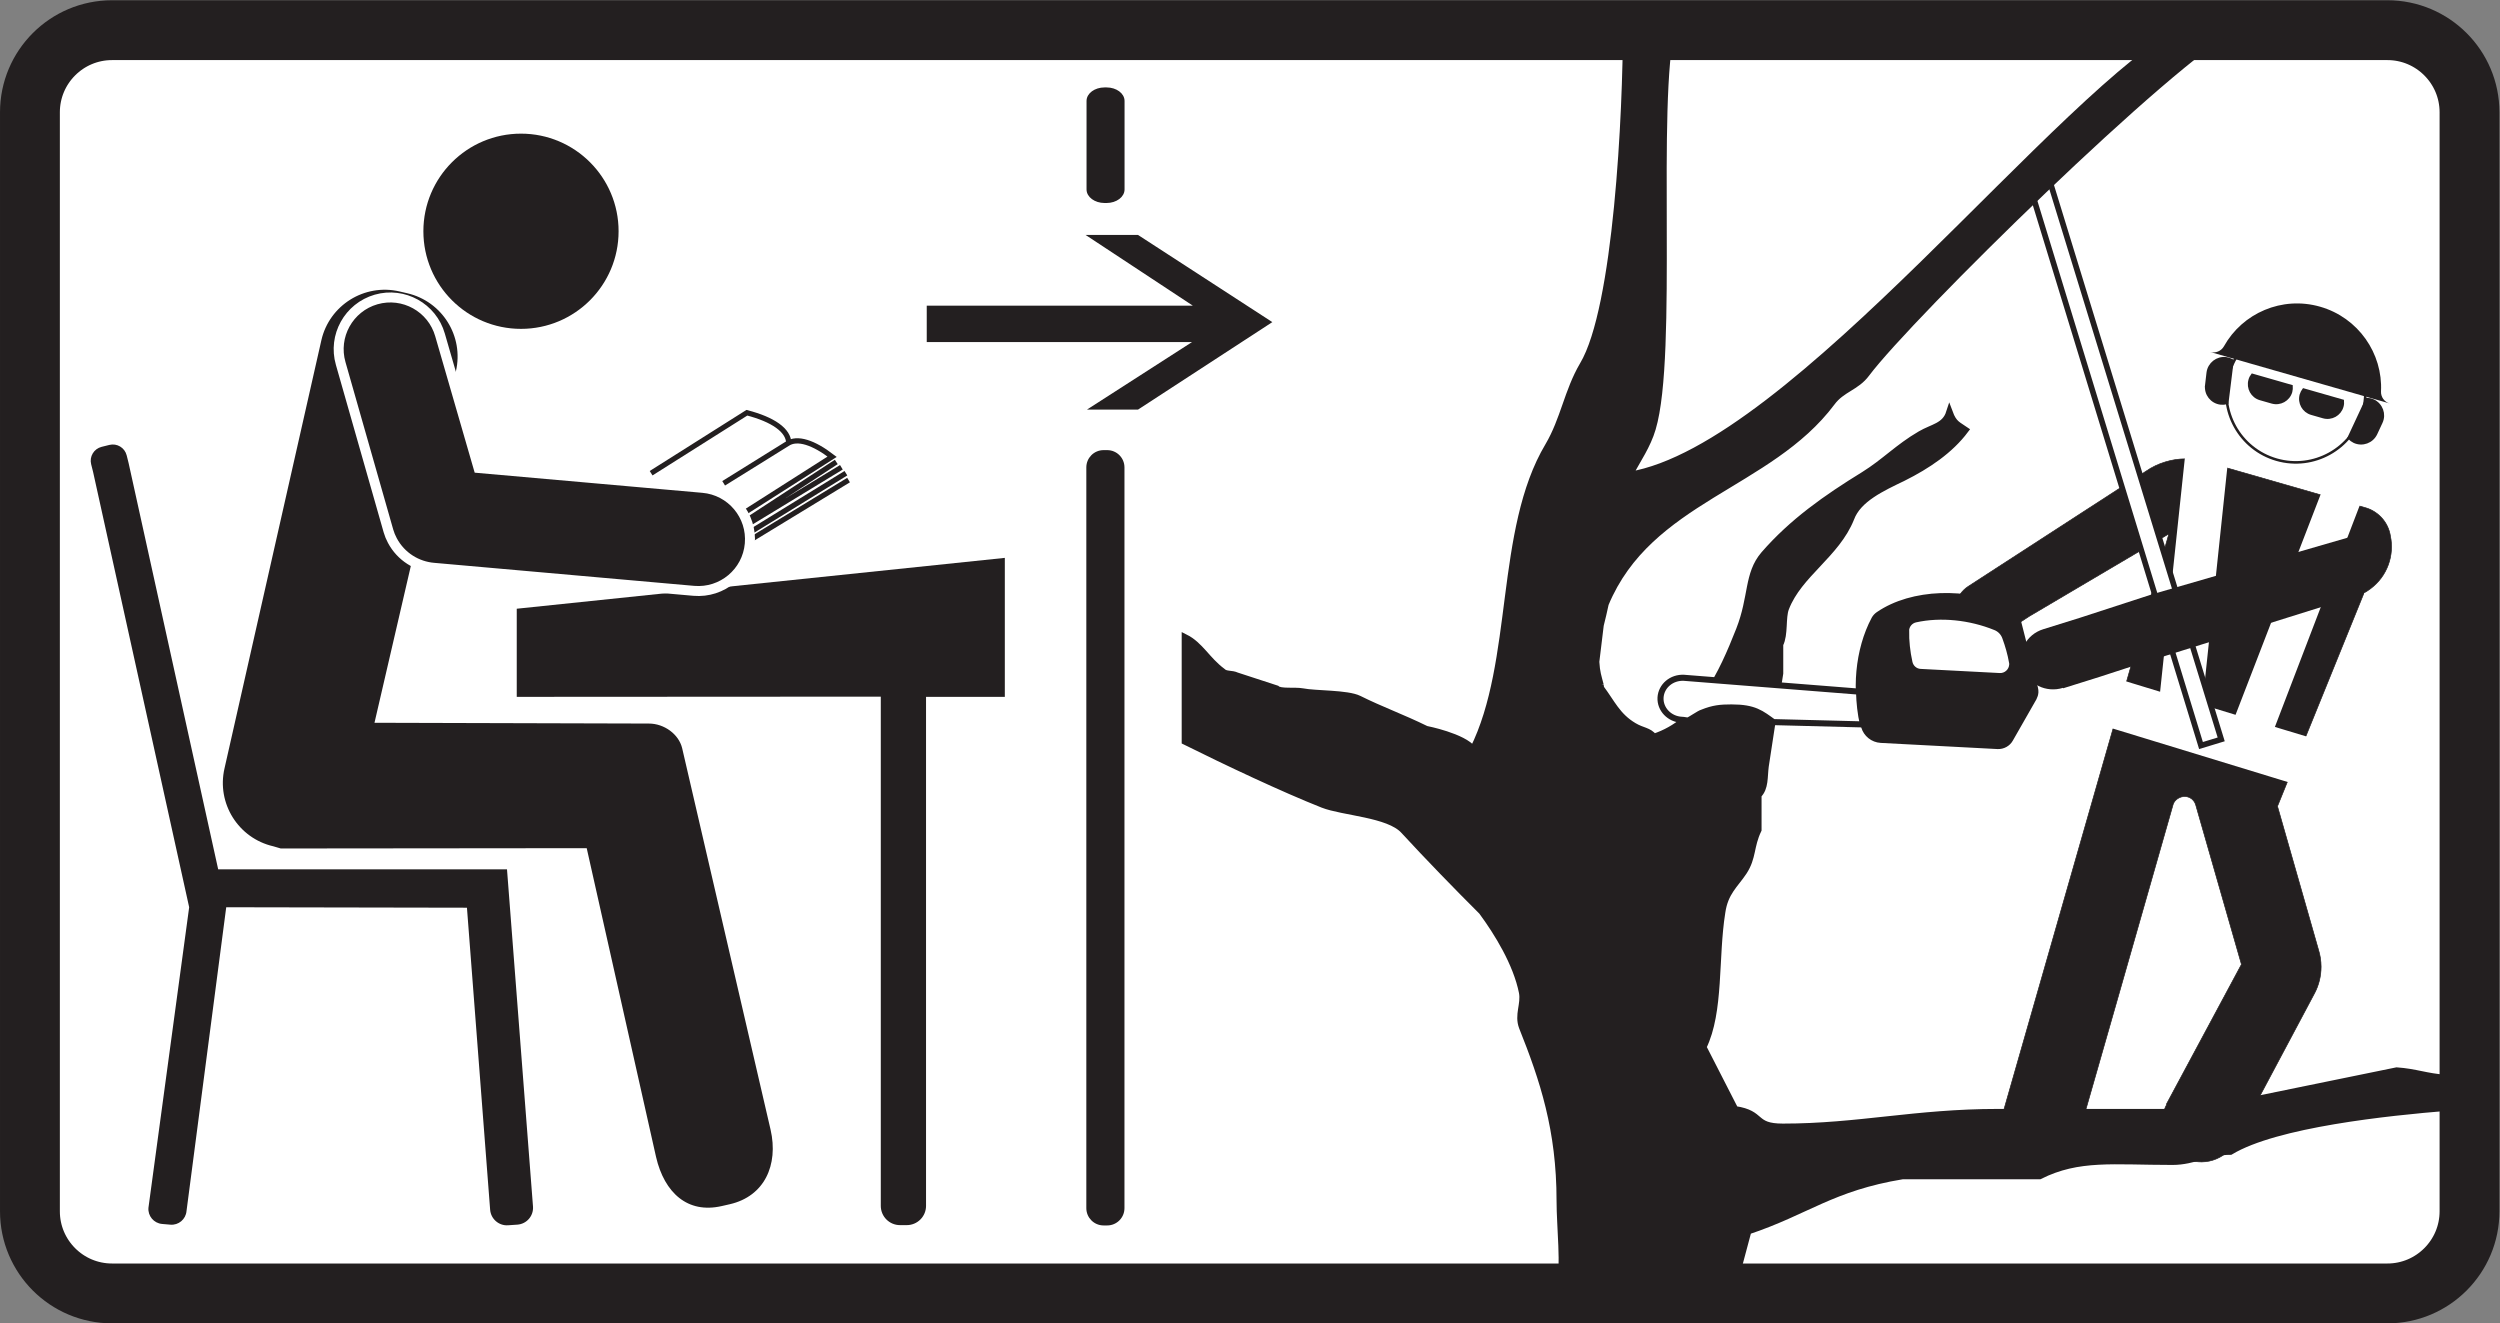
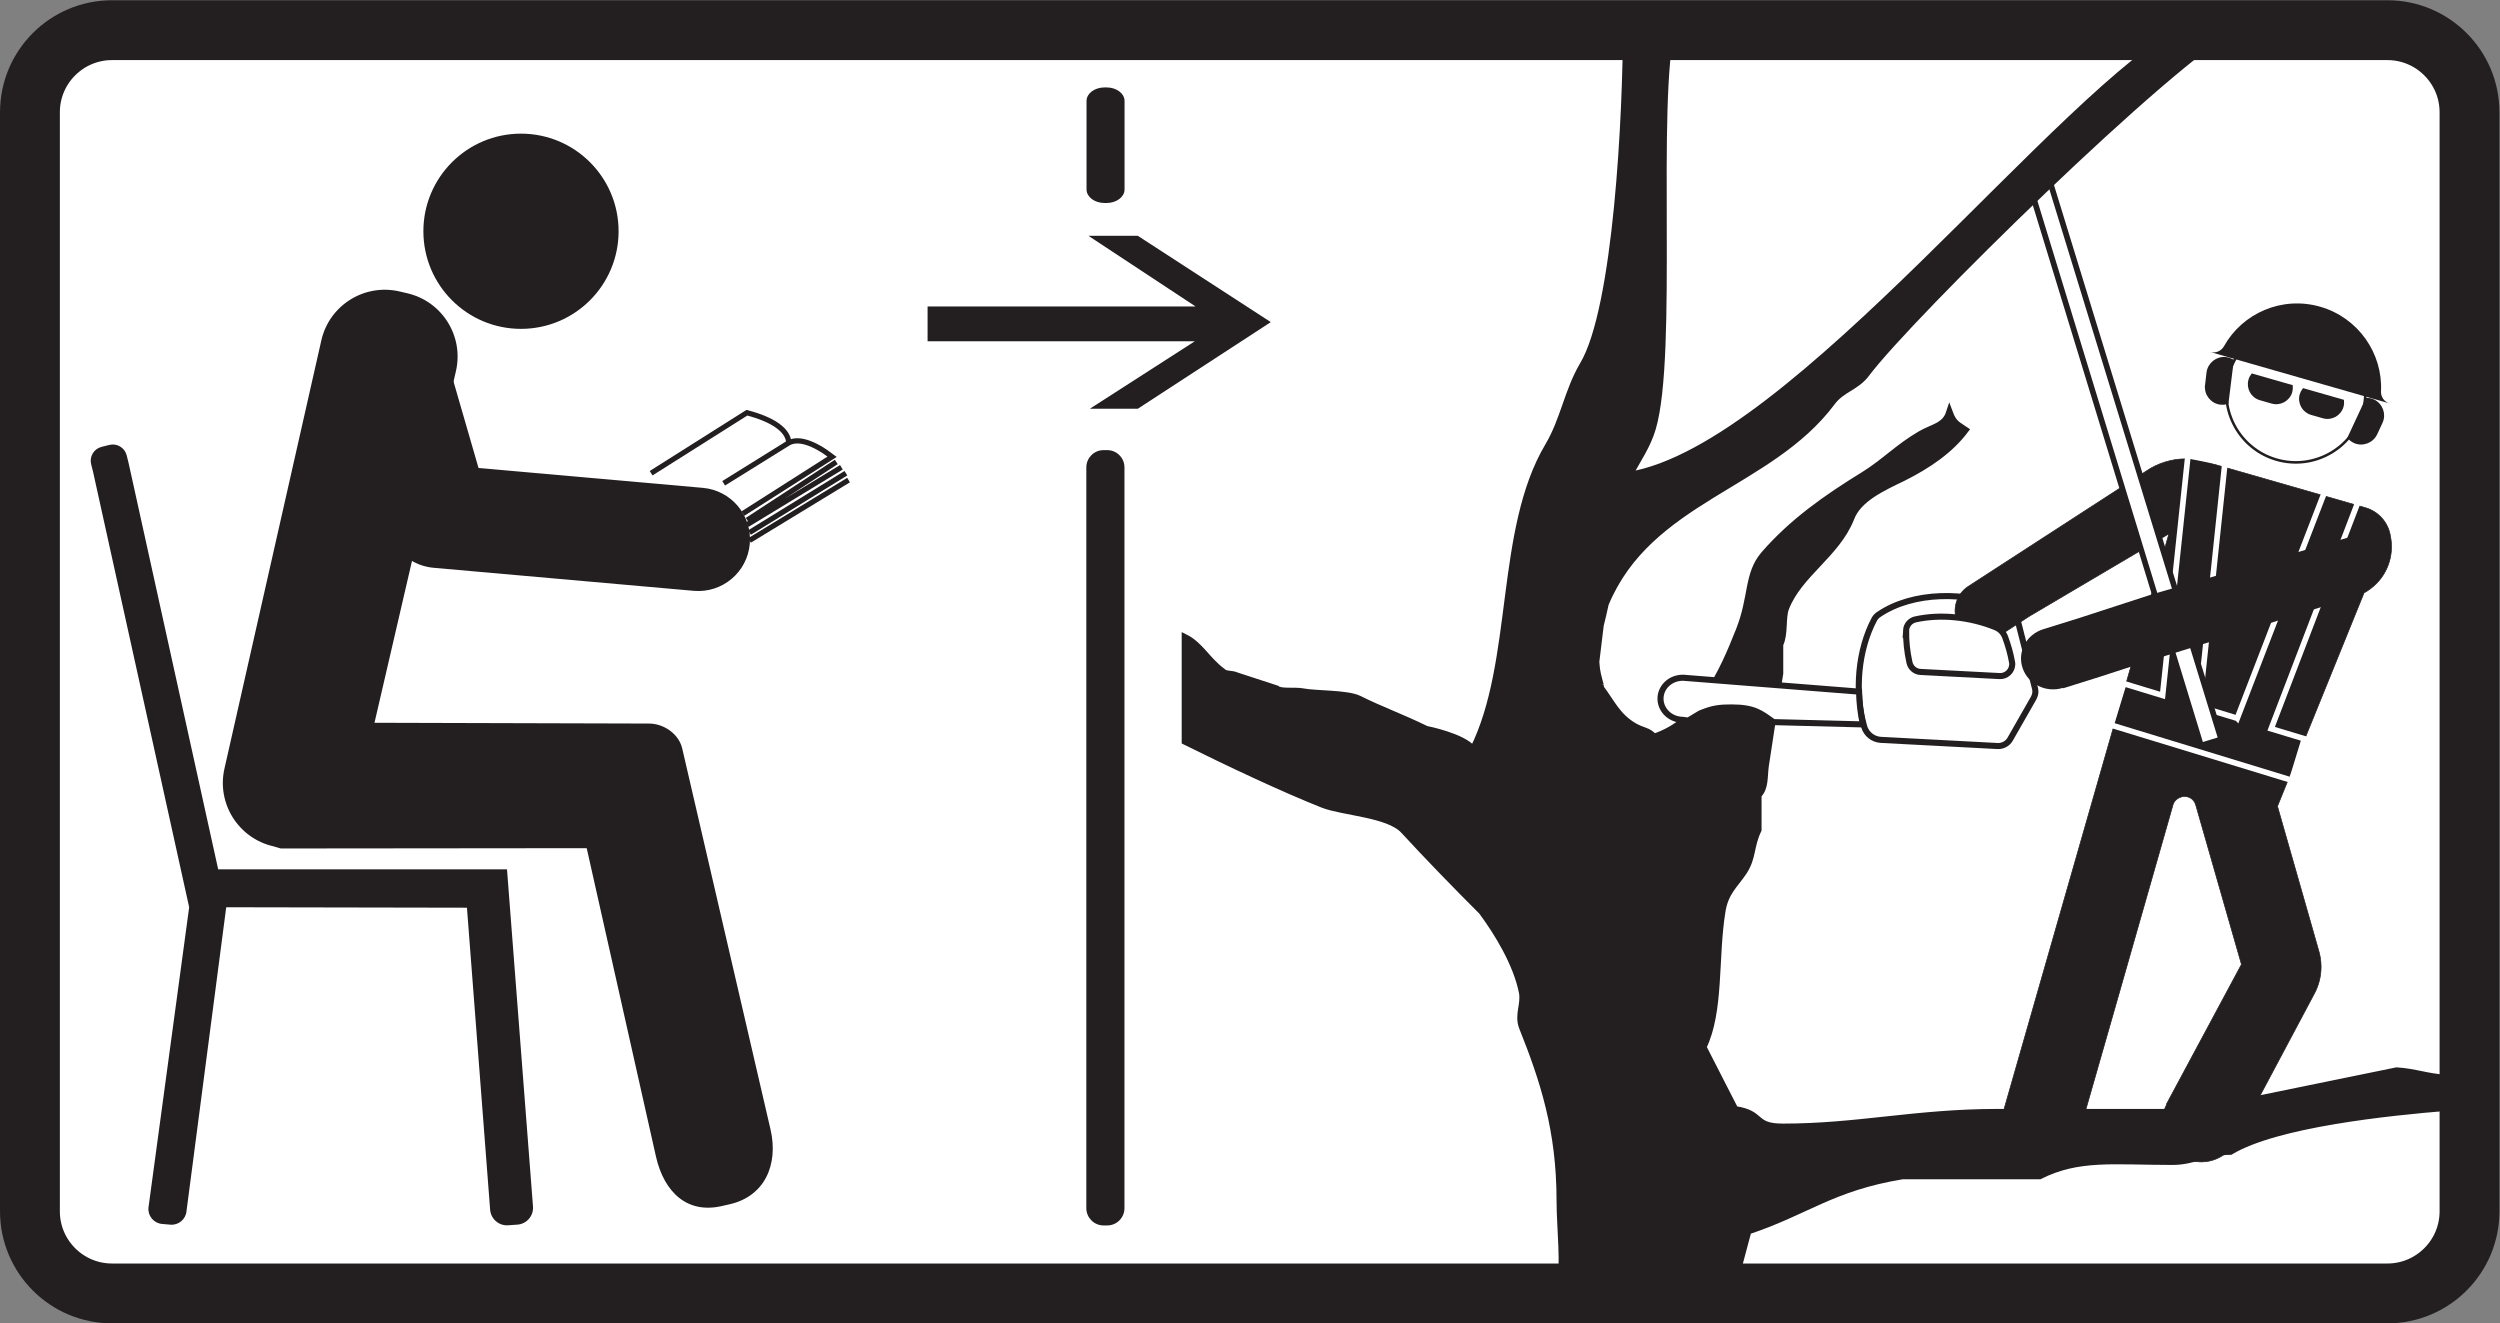
<svg xmlns="http://www.w3.org/2000/svg" viewBox="0 0 85.187 45.093" height="45.093" width="85.187" xml:space="preserve" id="svg2" version="1.1">
  <rect x="0" y="0" width="85.187" height="45.093" fill="#808080" stroke="none" />
  <defs id="defs6" />
  <g transform="matrix(1.333,0,0,-1.333,0,45.093)" id="g10">
    <g transform="scale(0.1)" id="g12">
      <path id="path14" style="fill:#ffffff;fill-opacity:1;fill-rule:nonzero;stroke:none" d="M 28.645,330.57 H 610.281 c 11.574,0 20.989,-9.402 20.989,-20.996 V 28.645 c 0,-11.594 -9.415,-20.996 -20.989,-20.996 H 28.645 C 17.051,7.648 7.652,17.051 7.652,28.645 V 309.574 c 0,11.594 9.398,20.996 20.992,20.996 v 0" />
      <path id="path16" style="fill:none;stroke:#231f20;stroke-width:15.299;stroke-linecap:butt;stroke-linejoin:miter;stroke-miterlimit:3.864;stroke-dasharray:none;stroke-opacity:1" d="M 28.645,330.57 H 610.281 c 11.574,0 20.989,-9.402 20.989,-20.996 V 28.645 c 0,-11.594 -9.415,-20.996 -20.989,-20.996 H 28.645 C 17.051,7.648 7.652,17.051 7.652,28.645 V 309.574 c 0,11.594 9.398,20.996 20.992,20.996 z" />
      <path id="path18" style="fill:#231f20;fill-opacity:1;fill-rule:nonzero;stroke:none" d="m 108.227,279.172 c 0,13.773 11.168,24.945 24.953,24.945 13.777,0 24.945,-11.172 24.945,-24.945 0,-13.785 -11.168,-24.957 -24.945,-24.957 -13.785,0 -24.953,11.172 -24.953,24.957 v 0" />
      <path id="path20" style="fill:none;stroke:#231f20;stroke-width:1.34;stroke-linecap:butt;stroke-linejoin:miter;stroke-miterlimit:3.864;stroke-dasharray:none;stroke-opacity:1" d="m 201.637,224.895 c 0,3.418 -4.098,6.164 -10.715,7.882 l -24.481,-15.461 m 24.571,-11.984 22.761,14.863 m -22.761,-16.019 24.07,14.656 m -23.496,-16.684 24.648,15.168 m -24.648,-17.187 25.328,15.434" />
      <path id="path22" style="fill:#231f20;fill-opacity:1;fill-rule:evenodd;stroke:none" d="m 47.676,28.703 c -0.18,-2.102 -2.035,-3.664 -4.137,-3.477 l -2.117,0.184 c -2.106,0.188 -3.652,2.043 -3.477,4.129 l 10.41,76.828 -24.559,111.27 -0.496,1.976 c -0.492,1.965 0.707,3.953 2.672,4.442 l 1.976,0.492 c 1.957,0.492 3.945,-0.703 4.434,-2.668 l 0.492,-1.973 22.898,-103.851 h 73.829 l 6.648,-86.231 c 0.156,-2.371 -1.625,-4.422 -3.988,-4.59 l -2.383,-0.164 c -2.367,-0.168 -4.418,1.629 -4.59,3.992 L 119.363,106.25 57.828,106.367 47.676,28.703 v 0 0" />
-       <path id="path24" style="fill:#231f20;fill-opacity:1;fill-rule:evenodd;stroke:none" d="m 236.719,30.031 c 0,-2.715 -2.207,-4.922 -4.922,-4.922 h -1.731 c -2.718,0 -4.914,2.207 -4.914,4.922 V 160.203 l -93.058,-0.055 v 22.528 l 124.765,13 v -35.528 h -20.14 v 0.055 -130.184 0.012 0" />
      <path id="path26" style="fill:none;stroke:#231f20;stroke-width:1.34;stroke-linecap:butt;stroke-linejoin:miter;stroke-miterlimit:3.864;stroke-dasharray:none;stroke-opacity:1" d="m 189.906,206.996 22.809,14.531 c -4.668,3.59 -8.942,5.094 -11.488,3.309 l -16.243,-10.098" />
      <path id="path28" style="fill:#231f20;fill-opacity:1;fill-rule:nonzero;stroke:none" d="m 278.59,233.793 26.844,17.258 h -68.321 v 8.887 h 68.508 l -27.402,18.07 h 12.625 l 34,-22.067 -34,-22.148 H 278.59 v 0" />
-       <path id="path30" style="fill:none;stroke:#231f20;stroke-width:0.429;stroke-linecap:butt;stroke-linejoin:miter;stroke-miterlimit:3.864;stroke-dasharray:none;stroke-opacity:1" d="m 278.59,233.793 26.844,17.258 h -68.321 v 8.887 h 68.508 l -27.402,18.07 h 12.625 l 34,-22.067 -34,-22.148 H 278.59 Z" />
      <path id="path32" style="fill:#231f20;fill-opacity:1;fill-rule:evenodd;stroke:none" d="m 106.223,194.352 -9.231,-39.829 68.883,-0.195 c 4.336,0 8.48,-3 9.469,-7.031 l 21.953,-94.719 0.656,-2.82 v 0 c 2.184,-9.492 -1.683,-18.098 -11.168,-20.285 l -2.004,-0.457 c -9.484,-2.199 -15.859,3.777 -18.051,13.27 v 0 l -0.425,1.887 -17.133,76.289 v 0 l -77.547,-0.078 -2,0.586 c -9.488,2.195 -15.402,11.66 -13.211,21.14 v 0 l 24.762,109.45 c 2.188,9.476 11.652,15.394 21.144,13.207 l 1.996,-0.465 c 9.489,-2.192 15.407,-11.653 13.207,-21.137 l -1.054,-4.555 -10.246,-44.257 v 0" />
      <path id="path34" style="fill:none;stroke:#ffffff;stroke-width:2.01;stroke-linecap:butt;stroke-linejoin:miter;stroke-miterlimit:3.864;stroke-dasharray:none;stroke-opacity:1" d="m 106.223,194.352 -9.231,-39.829 68.883,-0.195 c 4.336,0 8.48,-3 9.469,-7.031 l 21.953,-94.719 0.656,-2.82 v 0 c 2.184,-9.492 -1.683,-18.098 -11.168,-20.285 l -2.004,-0.457 c -9.484,-2.199 -15.859,3.777 -18.051,13.27 v 0 l -0.425,1.887 -17.133,76.289 v 0 l -77.547,-0.078 -2,0.586 c -9.488,2.195 -15.402,11.66 -13.211,21.14 v 0 l 24.762,109.45 c 2.188,9.476 11.652,15.394 21.144,13.207 l 1.996,-0.465 c 9.489,-2.192 15.407,-11.653 13.207,-21.137 l -1.054,-4.555 -10.246,-44.257 z" />
      <path id="path36" style="fill:#231f20;fill-opacity:1;fill-rule:evenodd;stroke:none" d="m 110.953,193.129 c -4.355,0.348 -8.453,2.832 -10.656,6.98 v 0 c -0.426,0.793 -0.758,1.61 -1,2.446 l -12.211,42.82 c -2.012,7.012 2.047,14.336 9.059,16.355 v 0 c 7.016,2.004 14.335,-2.058 16.34,-9.074 l 9.84,-34.008 57.324,-5.074 c 7.282,-0.633 12.661,-7.047 12.016,-14.312 v 0 c -0.629,-7.27 -7.039,-12.645 -14.316,-12.012 l -66.395,5.879 v 0 0" />
-       <path id="path38" style="fill:none;stroke:#ffffff;stroke-width:2.55;stroke-linecap:butt;stroke-linejoin:miter;stroke-miterlimit:3.864;stroke-dasharray:none;stroke-opacity:1" d="m 110.953,193.129 c -4.355,0.348 -8.453,2.832 -10.656,6.98 v 0 c -0.426,0.793 -0.758,1.61 -1,2.446 l -12.211,42.82 c -2.012,7.012 2.047,14.336 9.059,16.355 v 0 c 7.016,2.004 14.335,-2.058 16.34,-9.074 l 9.84,-34.008 57.324,-5.074 c 7.282,-0.633 12.661,-7.047 12.016,-14.312 v 0 c -0.629,-7.27 -7.039,-12.645 -14.316,-12.012 l -66.395,5.879 v 0 z" />
      <path id="path40" style="fill:#ffffff;fill-opacity:1;fill-rule:nonzero;stroke:none" d="m 569.805,242.738 c 2.707,9.434 12.531,14.879 21.965,12.18 9.429,-2.707 14.878,-12.539 12.168,-21.965 -2.7,-9.426 -12.543,-14.875 -21.965,-12.18 -9.434,2.704 -14.883,12.54 -12.168,21.965 v 0" />
      <path id="path42" style="fill:none;stroke:#231f20;stroke-width:0.658;stroke-linecap:butt;stroke-linejoin:miter;stroke-miterlimit:3.864;stroke-dasharray:none;stroke-opacity:1" d="m 569.805,242.738 c 2.707,9.434 12.531,14.879 21.965,12.18 9.429,-2.707 14.878,-12.539 12.168,-21.965 -2.7,-9.426 -12.543,-14.875 -21.965,-12.18 -9.434,2.704 -14.883,12.54 -12.168,21.965 z" />
      <path id="path44" style="fill:#231f20;fill-opacity:1;fill-rule:evenodd;stroke:none" d="m 610.879,235.141 -45.93,13.172 c 1.399,-0.403 2.844,0.226 3.535,1.433 4.731,8.5 14.856,12.934 24.602,10.133 9.758,-2.789 16.047,-11.949 15.559,-21.656 -0.059,-1.395 0.835,-2.688 2.234,-3.082 v 0" />
      <path id="path46" style="fill:#231f20;fill-opacity:1;fill-rule:nonzero;stroke:none" d="m 564.172,239.82 0.371,3.172 c 0.281,2.207 2.281,3.778 4.48,3.508 0.528,-0.07 1.004,-0.234 1.457,-0.473 l -1.308,-10.586 c -0.481,-0.125 -0.988,-0.164 -1.527,-0.097 -2.196,0.273 -3.758,2.269 -3.473,4.476 v 0" />
      <path id="path48" style="fill:none;stroke:#231f20;stroke-width:1.017;stroke-linecap:butt;stroke-linejoin:miter;stroke-miterlimit:3.864;stroke-dasharray:none;stroke-opacity:1" d="m 564.172,239.82 0.371,3.172 c 0.281,2.207 2.281,3.778 4.48,3.508 0.528,-0.07 1.004,-0.234 1.457,-0.473 l -1.308,-10.586 c -0.481,-0.125 -0.988,-0.164 -1.527,-0.097 -2.196,0.273 -3.758,2.269 -3.473,4.476 z" />
      <path id="path50" style="fill:#231f20;fill-opacity:1;fill-rule:nonzero;stroke:none" d="m 580.77,235.41 -3.016,0.863 c -2.102,0.598 -3.289,2.79 -2.695,4.879 0.129,0.504 0.371,0.95 0.664,1.332 l 10.07,-2.89 c 0.035,-0.477 0,-0.985 -0.129,-1.485 -0.613,-2.093 -2.793,-3.3 -4.894,-2.699 v 0" />
      <path id="path52" style="fill:none;stroke:#231f20;stroke-width:0.604;stroke-linecap:butt;stroke-linejoin:miter;stroke-miterlimit:3.864;stroke-dasharray:none;stroke-opacity:1" d="m 580.77,235.41 -3.016,0.863 c -2.102,0.598 -3.289,2.79 -2.695,4.879 0.129,0.504 0.371,0.95 0.664,1.332 l 10.07,-2.89 c 0.035,-0.477 0,-0.985 -0.129,-1.485 -0.613,-2.093 -2.793,-3.3 -4.894,-2.699 z" />
      <path id="path54" style="fill:#231f20;fill-opacity:1;fill-rule:nonzero;stroke:none" d="m 593.887,231.645 -3.035,0.871 c -2.082,0.593 -3.293,2.781 -2.7,4.882 0.149,0.493 0.395,0.942 0.676,1.325 l 10.067,-2.883 c 0.05,-0.488 0.011,-0.992 -0.133,-1.488 -0.598,-2.094 -2.793,-3.305 -4.875,-2.707 v 0" />
      <path id="path56" style="fill:none;stroke:#231f20;stroke-width:0.604;stroke-linecap:butt;stroke-linejoin:miter;stroke-miterlimit:3.864;stroke-dasharray:none;stroke-opacity:1" d="m 593.887,231.645 -3.035,0.871 c -2.082,0.593 -3.293,2.781 -2.7,4.882 0.149,0.493 0.395,0.942 0.676,1.325 l 10.067,-2.883 c 0.05,-0.488 0.011,-0.992 -0.133,-1.488 -0.598,-2.094 -2.793,-3.305 -4.875,-2.707 z" />
      <path id="path58" style="fill:#231f20;fill-opacity:1;fill-rule:nonzero;stroke:none" d="m 607.207,227.477 1.348,2.898 c 0.949,2.008 0.066,4.402 -1.946,5.344 -0.476,0.219 -0.984,0.34 -1.48,0.371 l -4.504,-9.664 c 0.352,-0.36 0.762,-0.668 1.238,-0.899 2.016,-0.933 4.399,-0.058 5.344,1.95 v 0" />
      <path id="path60" style="fill:none;stroke:#231f20;stroke-width:1.017;stroke-linecap:butt;stroke-linejoin:miter;stroke-miterlimit:3.864;stroke-dasharray:none;stroke-opacity:1" d="m 607.207,227.477 1.348,2.898 c 0.949,2.008 0.066,4.402 -1.946,5.344 -0.476,0.219 -0.984,0.34 -1.48,0.371 l -4.504,-9.664 c 0.352,-0.36 0.762,-0.668 1.238,-0.899 2.016,-0.933 4.399,-0.058 5.344,1.95 z" />
      <path id="path62" style="fill:#231f20;fill-opacity:1;fill-rule:evenodd;stroke:none" d="M 604.219,186.504 582.18,132.18 592.656,95.519 c 0.43,-1.367 0.672,-2.832 0.672,-4.348 0,-2.41 -0.574,-4.695 -1.617,-6.688 L 590.145,81.535 571.57,46.633 c -2.605,-4.902 -8.632,-6.809 -13.523,-4.199 -4.895,2.606 -6.777,8.68 -4.168,13.574 l -0.063,0.066 19.153,35.684 -11.699,40.801 c -0.45,1.562 -2.071,2.461 -3.633,2.011 -1.004,-0.285 -1.867,-1.023 -2.141,-1.953 l -13.973,-48.894 -10.886,-38 c -1.543,-5.332 -7.051,-8.445 -12.395,-6.922 -5.32,1.531 -8.406,7.09 -6.887,12.422 l -0.078,0.039 38.696,135.051 4.441,15.5 -35.723,-21.09 v 0 l -7.429,-4.832 v 0 c -3.442,-2.239 -8.059,-1.25 -10.305,2.187 v 0 c -2.234,3.465 -1.269,8.078 2.195,10.32 l 7.649,4.961 37.851,24.528 c 1.446,0.992 3.067,1.781 4.856,2.316 3.387,1.043 6.844,1.02 10.027,0.113 l 41.492,-11.925 c 3.137,-1.055 5.5,-3.782 6.02,-7.118 1.023,-4.886 -0.727,-10.214 -5.102,-13.488 -0.613,-0.461 -1.25,-0.871 -1.922,-1.219 l 0.196,-0.062 v 0" />
      <path id="path64" style="fill:none;stroke:#231f20;stroke-width:0.168;stroke-linecap:butt;stroke-linejoin:miter;stroke-miterlimit:3.864;stroke-dasharray:none;stroke-opacity:1" d="M 604.219,186.504 582.18,132.18 592.656,95.519 c 0.43,-1.367 0.672,-2.832 0.672,-4.348 0,-2.41 -0.574,-4.695 -1.617,-6.688 L 590.145,81.535 571.57,46.633 c -2.605,-4.902 -8.632,-6.809 -13.523,-4.199 -4.895,2.606 -6.777,8.68 -4.168,13.574 l -0.063,0.066 19.153,35.684 -11.699,40.801 c -0.45,1.562 -2.071,2.461 -3.633,2.011 -1.004,-0.285 -1.867,-1.023 -2.141,-1.953 l -13.973,-48.894 -10.886,-38 c -1.543,-5.332 -7.051,-8.445 -12.395,-6.922 -5.32,1.531 -8.406,7.09 -6.887,12.422 l -0.078,0.039 38.696,135.051 4.441,15.5 -35.723,-21.09 v 0 l -7.429,-4.832 v 0 c -3.442,-2.239 -8.059,-1.25 -10.305,2.187 v 0 c -2.234,3.465 -1.269,8.078 2.195,10.32 l 7.649,4.961 37.851,24.528 c 1.446,0.992 3.067,1.781 4.856,2.316 3.387,1.043 6.844,1.02 10.027,0.113 l 41.492,-11.925 c 3.137,-1.055 5.5,-3.782 6.02,-7.118 1.023,-4.886 -0.727,-10.214 -5.102,-13.488 -0.613,-0.461 -1.25,-0.871 -1.922,-1.219 l 0.196,-0.062 z" />
-       <path id="path66" style="fill:#ffffff;fill-opacity:1;fill-rule:nonzero;stroke:none" d="m 571.895,154.668 22.48,58.242 8.445,-2.808 -22.254,-58.11 8.489,-2.566 -3.242,-10.598 -46.172,14.113 3.242,10.594 9.922,-3.027 6.492,61.312 9.453,-1.879 -6.555,-62.312 9.7,-2.961 v 0" />
      <path id="path68" style="fill:none;stroke:#ffffff;stroke-width:1.447;stroke-linecap:butt;stroke-linejoin:miter;stroke-miterlimit:3.864;stroke-dasharray:none;stroke-opacity:1" d="m 571.895,154.668 22.48,58.242 8.445,-2.808 -22.254,-58.11 8.489,-2.566 -3.242,-10.598 -46.172,14.113 3.242,10.594 9.922,-3.027 6.492,61.312 9.453,-1.879 -6.555,-62.312 9.7,-2.961 z" />
      <path id="path70" style="fill:#ffffff;fill-opacity:1;fill-rule:nonzero;stroke:none" d="m 517.297,295.957 4.219,4.063 46.277,-150.743 -5.164,-1.574 -45.332,148.254 v 0" />
      <path id="path72" style="fill:none;stroke:#231f20;stroke-width:1.447;stroke-linecap:butt;stroke-linejoin:miter;stroke-miterlimit:3.864;stroke-dasharray:none;stroke-opacity:1" d="m 517.297,295.957 4.219,4.063 46.277,-150.743 -5.164,-1.574 -45.332,148.254 z" />
-       <path id="path74" style="fill:#231f20;fill-opacity:1;fill-rule:evenodd;stroke:none" d="m 480.801,149.152 29.863,-1.574 c 1.348,-0.058 2.59,0.676 3.184,1.758 l 6.035,10.566 c 0.222,0.43 0.371,0.911 0.41,1.426 0.012,0.344 -0.02,0.684 -0.098,0.988 l -4.414,17.364 c -0.371,1.347 -1.34,2.468 -2.597,3.047 -10.457,4.562 -24.305,4.386 -32.996,-1.567 -0.43,-0.301 -0.786,-0.672 -1.047,-1.14 -4.2,-7.872 -5.118,-18.567 -2.618,-27.469 0.54,-1.875 2.227,-3.281 4.278,-3.399 v 0 0" />
      <path id="path76" style="fill:none;stroke:#231f20;stroke-width:1.553;stroke-linecap:butt;stroke-linejoin:miter;stroke-miterlimit:3.864;stroke-dasharray:none;stroke-opacity:1" d="m 480.801,149.152 29.863,-1.574 c 1.348,-0.058 2.59,0.676 3.184,1.758 l 6.035,10.566 c 0.222,0.43 0.371,0.911 0.41,1.426 0.012,0.344 -0.02,0.684 -0.098,0.988 l -4.414,17.364 c -0.371,1.347 -1.34,2.468 -2.597,3.047 -10.457,4.562 -24.305,4.386 -32.996,-1.567 -0.43,-0.301 -0.786,-0.672 -1.047,-1.14 -4.2,-7.872 -5.118,-18.567 -2.618,-27.469 0.54,-1.875 2.227,-3.281 4.278,-3.399 v 0 z" />
      <path id="path78" style="fill:#ffffff;fill-opacity:1;fill-rule:nonzero;stroke:none" d="m 487.234,177.129 c 0.079,1.418 1.106,2.551 2.422,2.824 6.457,1.43 13.977,0.613 20.403,-1.992 1.203,-0.461 2.136,-1.445 2.546,-2.668 0.747,-2.031 1.34,-4.121 1.711,-6.23 0.059,-0.223 0.079,-0.458 0.059,-0.696 -0.098,-1.695 -1.555,-3.004 -3.242,-2.906 l -20.188,1.055 c -1.433,0.066 -2.566,1.101 -2.847,2.449 -0.598,2.687 -0.879,5.441 -0.864,8.164 v 0" />
      <path id="path80" style="fill:none;stroke:#231f20;stroke-width:1.553;stroke-linecap:butt;stroke-linejoin:miter;stroke-miterlimit:3.864;stroke-dasharray:none;stroke-opacity:1" d="m 487.234,177.129 c 0.079,1.418 1.106,2.551 2.422,2.824 6.457,1.43 13.977,0.613 20.403,-1.992 1.203,-0.461 2.136,-1.445 2.546,-2.668 0.747,-2.031 1.34,-4.121 1.711,-6.23 0.059,-0.223 0.079,-0.458 0.059,-0.696 -0.098,-1.695 -1.555,-3.004 -3.242,-2.906 l -20.188,1.055 c -1.433,0.066 -2.566,1.101 -2.847,2.449 -0.598,2.687 -0.879,5.441 -0.864,8.164 z" />
      <path id="path82" style="fill:#231f20;fill-opacity:1;fill-rule:evenodd;stroke:none" d="m 409.082,163.195 c -0.559,2.215 -0.945,3.133 -1.113,5.918 l 1.133,9.356 c 0.468,1.844 0.886,3.66 1.269,5.445 11.184,26.883 41.887,30.125 57.871,51.473 2.586,3.511 6.27,3.883 8.86,7.386 11.089,14.786 78.152,80.645 94.902,88.965 h -12.5 C 527.156,315.566 458.523,223.746 416.484,216.816 c 2.129,4.039 4.621,7.5 5.918,11.918 5.645,18.942 0.157,83.141 5.047,103.004 h -11.726 c 0,-22.183 -2.383,-72.242 -11.067,-86.742 -3.965,-6.75 -4.883,-13.957 -8.855,-20.695 -12.84,-21.531 -8.047,-55.258 -19.231,-77.61 -2.488,3.321 -12,5.176 -12,5.176 -6.203,3.043 -11.465,4.891 -17.199,7.75 -2.957,1.477 -11.164,1.203 -14.402,1.86 -1.946,0.359 -5.723,-0.188 -6.653,0.742 l -10.16,3.316 c -1.383,0.649 -2.773,0.18 -3.695,1.106 -3.977,2.961 -5.66,6.75 -9.535,8.683 v -26.562 c 10.804,-5.364 24.969,-12.063 35.215,-16.125 5.179,-2.032 16.832,-2.403 20.699,-6.649 6.289,-6.828 13.765,-14.511 19.969,-20.695 3.964,-5.359 8.859,-13.309 10.324,-20.703 0.574,-3.047 -1.195,-5.723 0,-8.867 5.359,-13.399 9.617,-26.238 9.617,-44.344 0,-6.84 1.211,-16.094 0,-23.398 h 45.82 v 0 l 0.078,7.352 2.207,8.254 c 14.981,4.988 21.407,11.141 39.532,14.109 h 35 c 9.992,5.008 18.801,3.652 33.965,3.652 5.468,0 9.316,2.59 14.793,2.59 11.703,7.051 40.304,10.016 55.617,11.266 l -0.633,7.492 c -4.836,0.324 -7.649,1.551 -12.484,1.883 l -51.903,-10.625 h -49.98 c -21.106,0 -35.782,-3.75 -55.008,-3.75 -7.816,0 -4.895,3.391 -12.246,4.477 l -8.149,15.926 c 4.446,9.074 2.961,22.949 4.817,34.446 0.742,5.183 3.332,7.027 5.547,10.371 2.422,3.699 1.679,6.473 3.718,10.73 v 8.899 c 1.848,1.836 1.477,4.609 1.848,7.39 1.301,8.711 2.219,14.446 3.699,23.704 v 7.41 c 1.301,2.59 0.559,6.855 1.489,9.258 3.336,8.695 12.957,13.703 16.66,22.96 1.843,5 7.968,7.778 13.316,10.364 6.313,3.148 12.043,7.039 15.93,12.222 -1.856,1.301 -2.957,1.481 -4.055,4.446 -1.133,-3.52 -4.258,-3.7 -7.422,-5.555 -5.73,-3.336 -9.082,-7.039 -14.441,-10.375 -9.617,-5.918 -18.328,-12.035 -25.547,-20.359 -4.27,-5.008 -2.957,-10.743 -6.289,-19.25 -4.453,-11.297 -10.02,-23.524 -21.848,-27.411 -1.343,1.7 -2.91,1.493 -5.152,2.84 -4.231,2.508 -5.625,5.938 -8.441,9.688 l -0.106,0.812 v 0" />
      <path id="path84" style="fill:none;stroke:#231f20;stroke-width:1.715;stroke-linecap:butt;stroke-linejoin:miter;stroke-miterlimit:3.864;stroke-dasharray:none;stroke-opacity:1" d="m 409.082,163.195 c -0.559,2.215 -0.945,3.133 -1.113,5.918 l 1.133,9.356 c 0.468,1.844 0.886,3.66 1.269,5.445 11.184,26.883 41.887,30.125 57.871,51.473 2.586,3.511 6.27,3.883 8.86,7.386 11.089,14.786 78.152,80.645 94.902,88.965 h -12.5 C 527.156,315.566 458.523,223.746 416.484,216.816 c 2.129,4.039 4.621,7.5 5.918,11.918 5.645,18.942 0.157,83.141 5.047,103.004 h -11.726 c 0,-22.183 -2.383,-72.242 -11.067,-86.742 -3.965,-6.75 -4.883,-13.957 -8.855,-20.695 -12.84,-21.531 -8.047,-55.258 -19.231,-77.61 -2.488,3.321 -12,5.176 -12,5.176 -6.203,3.043 -11.465,4.891 -17.199,7.75 -2.957,1.477 -11.164,1.203 -14.402,1.86 -1.946,0.359 -5.723,-0.188 -6.653,0.742 l -10.16,3.316 c -1.383,0.649 -2.773,0.18 -3.695,1.106 -3.977,2.961 -5.66,6.75 -9.535,8.683 v -26.562 c 10.804,-5.364 24.969,-12.063 35.215,-16.125 5.179,-2.032 16.832,-2.403 20.699,-6.649 6.289,-6.828 13.765,-14.511 19.969,-20.695 3.964,-5.359 8.859,-13.309 10.324,-20.703 0.574,-3.047 -1.195,-5.723 0,-8.867 5.359,-13.399 9.617,-26.238 9.617,-44.344 0,-6.84 1.211,-16.094 0,-23.398 h 45.82 v 0 l 0.078,7.352 2.207,8.254 c 14.981,4.988 21.407,11.141 39.532,14.109 h 35 c 9.992,5.008 18.801,3.652 33.965,3.652 5.468,0 9.316,2.59 14.793,2.59 11.703,7.051 40.304,10.016 55.617,11.266 l -0.633,7.492 c -4.836,0.324 -7.649,1.551 -12.484,1.883 l -51.903,-10.625 h -49.98 c -21.106,0 -35.782,-3.75 -55.008,-3.75 -7.816,0 -4.895,3.391 -12.246,4.477 l -8.149,15.926 c 4.446,9.074 2.961,22.949 4.817,34.446 0.742,5.183 3.332,7.027 5.547,10.371 2.422,3.699 1.679,6.473 3.718,10.73 v 8.899 c 1.848,1.836 1.477,4.609 1.848,7.39 1.301,8.711 2.219,14.446 3.699,23.704 v 7.41 c 1.301,2.59 0.559,6.855 1.489,9.258 3.336,8.695 12.957,13.703 16.66,22.96 1.843,5 7.968,7.778 13.316,10.364 6.313,3.148 12.043,7.039 15.93,12.222 -1.856,1.301 -2.957,1.481 -4.055,4.446 -1.133,-3.52 -4.258,-3.7 -7.422,-5.555 -5.73,-3.336 -9.082,-7.039 -14.441,-10.375 -9.617,-5.918 -18.328,-12.035 -25.547,-20.359 -4.27,-5.008 -2.957,-10.743 -6.289,-19.25 -4.453,-11.297 -10.02,-23.524 -21.848,-27.411 -1.343,1.7 -2.91,1.493 -5.152,2.84 -4.231,2.508 -5.625,5.938 -8.441,9.688 l -0.106,0.812 z" />
      <path id="path86" style="fill:#ffffff;fill-opacity:1;fill-rule:evenodd;stroke:none" d="m 452.938,153.703 23.285,-0.598 c -0.637,2.696 -0.93,5.528 -1.008,8.379 l -44.746,3.536 c -3.164,0.168 -5.828,-2.098 -5.996,-5.067 v 0 c -0.149,-2.961 2.265,-5.5 5.41,-5.668 0.566,0 1.023,-0.172 1.601,-0.172 0.364,0 2.942,1.856 3.692,2.032 2.785,1.121 4.629,1.296 7.422,1.296 5.918,0 7.57,-1.472 10.91,-3.886 l -0.57,0.148 v 0" />
      <path id="path88" style="fill:none;stroke:#231f20;stroke-width:1.553;stroke-linecap:butt;stroke-linejoin:miter;stroke-miterlimit:3.864;stroke-dasharray:none;stroke-opacity:1" d="m 452.938,153.703 23.285,-0.598 c -0.637,2.696 -0.93,5.528 -1.008,8.379 l -44.746,3.536 c -3.164,0.168 -5.828,-2.098 -5.996,-5.067 v 0 c -0.149,-2.961 2.265,-5.5 5.41,-5.668 0.566,0 1.023,-0.172 1.601,-0.172 0.364,0 2.942,1.856 3.692,2.032 2.785,1.121 4.629,1.296 7.422,1.296 5.918,0 7.57,-1.472 10.91,-3.886 l -0.57,0.148 z" />
      <path id="path90" style="fill:#231f20;fill-opacity:1;fill-rule:evenodd;stroke:none" d="m 549.973,186.313 56.757,16.441 -2.511,-16.25 -59.364,-18.594 c 0,0 0.86,0.254 0,0 l -8.195,-2.668 -9.277,-2.906 -0.02,0.117 c -4.304,-1.359 -8.933,0.914 -10.332,5.047 v 0 c -1.418,4.152 0.949,8.594 5.266,9.934 l 9.266,2.89 18.41,5.989 v 0 0" />
      <path id="path92" style="fill:#231f20;fill-opacity:1;fill-rule:nonzero;stroke:none" d="m 282.102,223.004 h 0.929 c 2.321,0 4.196,-1.883 4.196,-4.199 V 29.445 c 0,-2.316 -1.875,-4.203 -4.196,-4.203 h -0.929 c -2.317,0 -4.196,1.887 -4.196,4.203 V 218.805 c 0,2.316 1.879,4.199 4.196,4.199 v 0" />
      <path id="path94" style="fill:none;stroke:#231f20;stroke-width:0.429;stroke-linecap:butt;stroke-linejoin:miter;stroke-miterlimit:3.864;stroke-dasharray:none;stroke-opacity:1" d="m 282.102,223.004 h 0.929 c 2.321,0 4.196,-1.883 4.196,-4.199 V 29.445 c 0,-2.316 -1.875,-4.203 -4.196,-4.203 h -0.929 c -2.317,0 -4.196,1.887 -4.196,4.203 V 218.805 c 0,2.316 1.879,4.199 4.196,4.199 z" />
      <path id="path96" style="fill:#231f20;fill-opacity:1;fill-rule:nonzero;stroke:none" d="m 282.355,315.719 h 0.512 c 2.414,0 4.383,-1.449 4.383,-3.242 v -22.622 c 0,-1.792 -1.969,-3.25 -4.383,-3.25 h -0.512 c -2.429,0 -4.394,1.458 -4.394,3.25 v 22.622 c 0,1.793 1.965,3.242 4.394,3.242 v 0" />
      <path id="path98" style="fill:none;stroke:#231f20;stroke-width:0.429;stroke-linecap:butt;stroke-linejoin:miter;stroke-miterlimit:3.864;stroke-dasharray:none;stroke-opacity:1" d="m 282.355,315.719 h 0.512 c 2.414,0 4.383,-1.449 4.383,-3.242 v -22.622 c 0,-1.792 -1.969,-3.25 -4.383,-3.25 h -0.512 c -2.429,0 -4.394,1.458 -4.394,3.25 v 22.622 c 0,1.793 1.965,3.242 4.394,3.242 z" />
    </g>
  </g>
</svg>